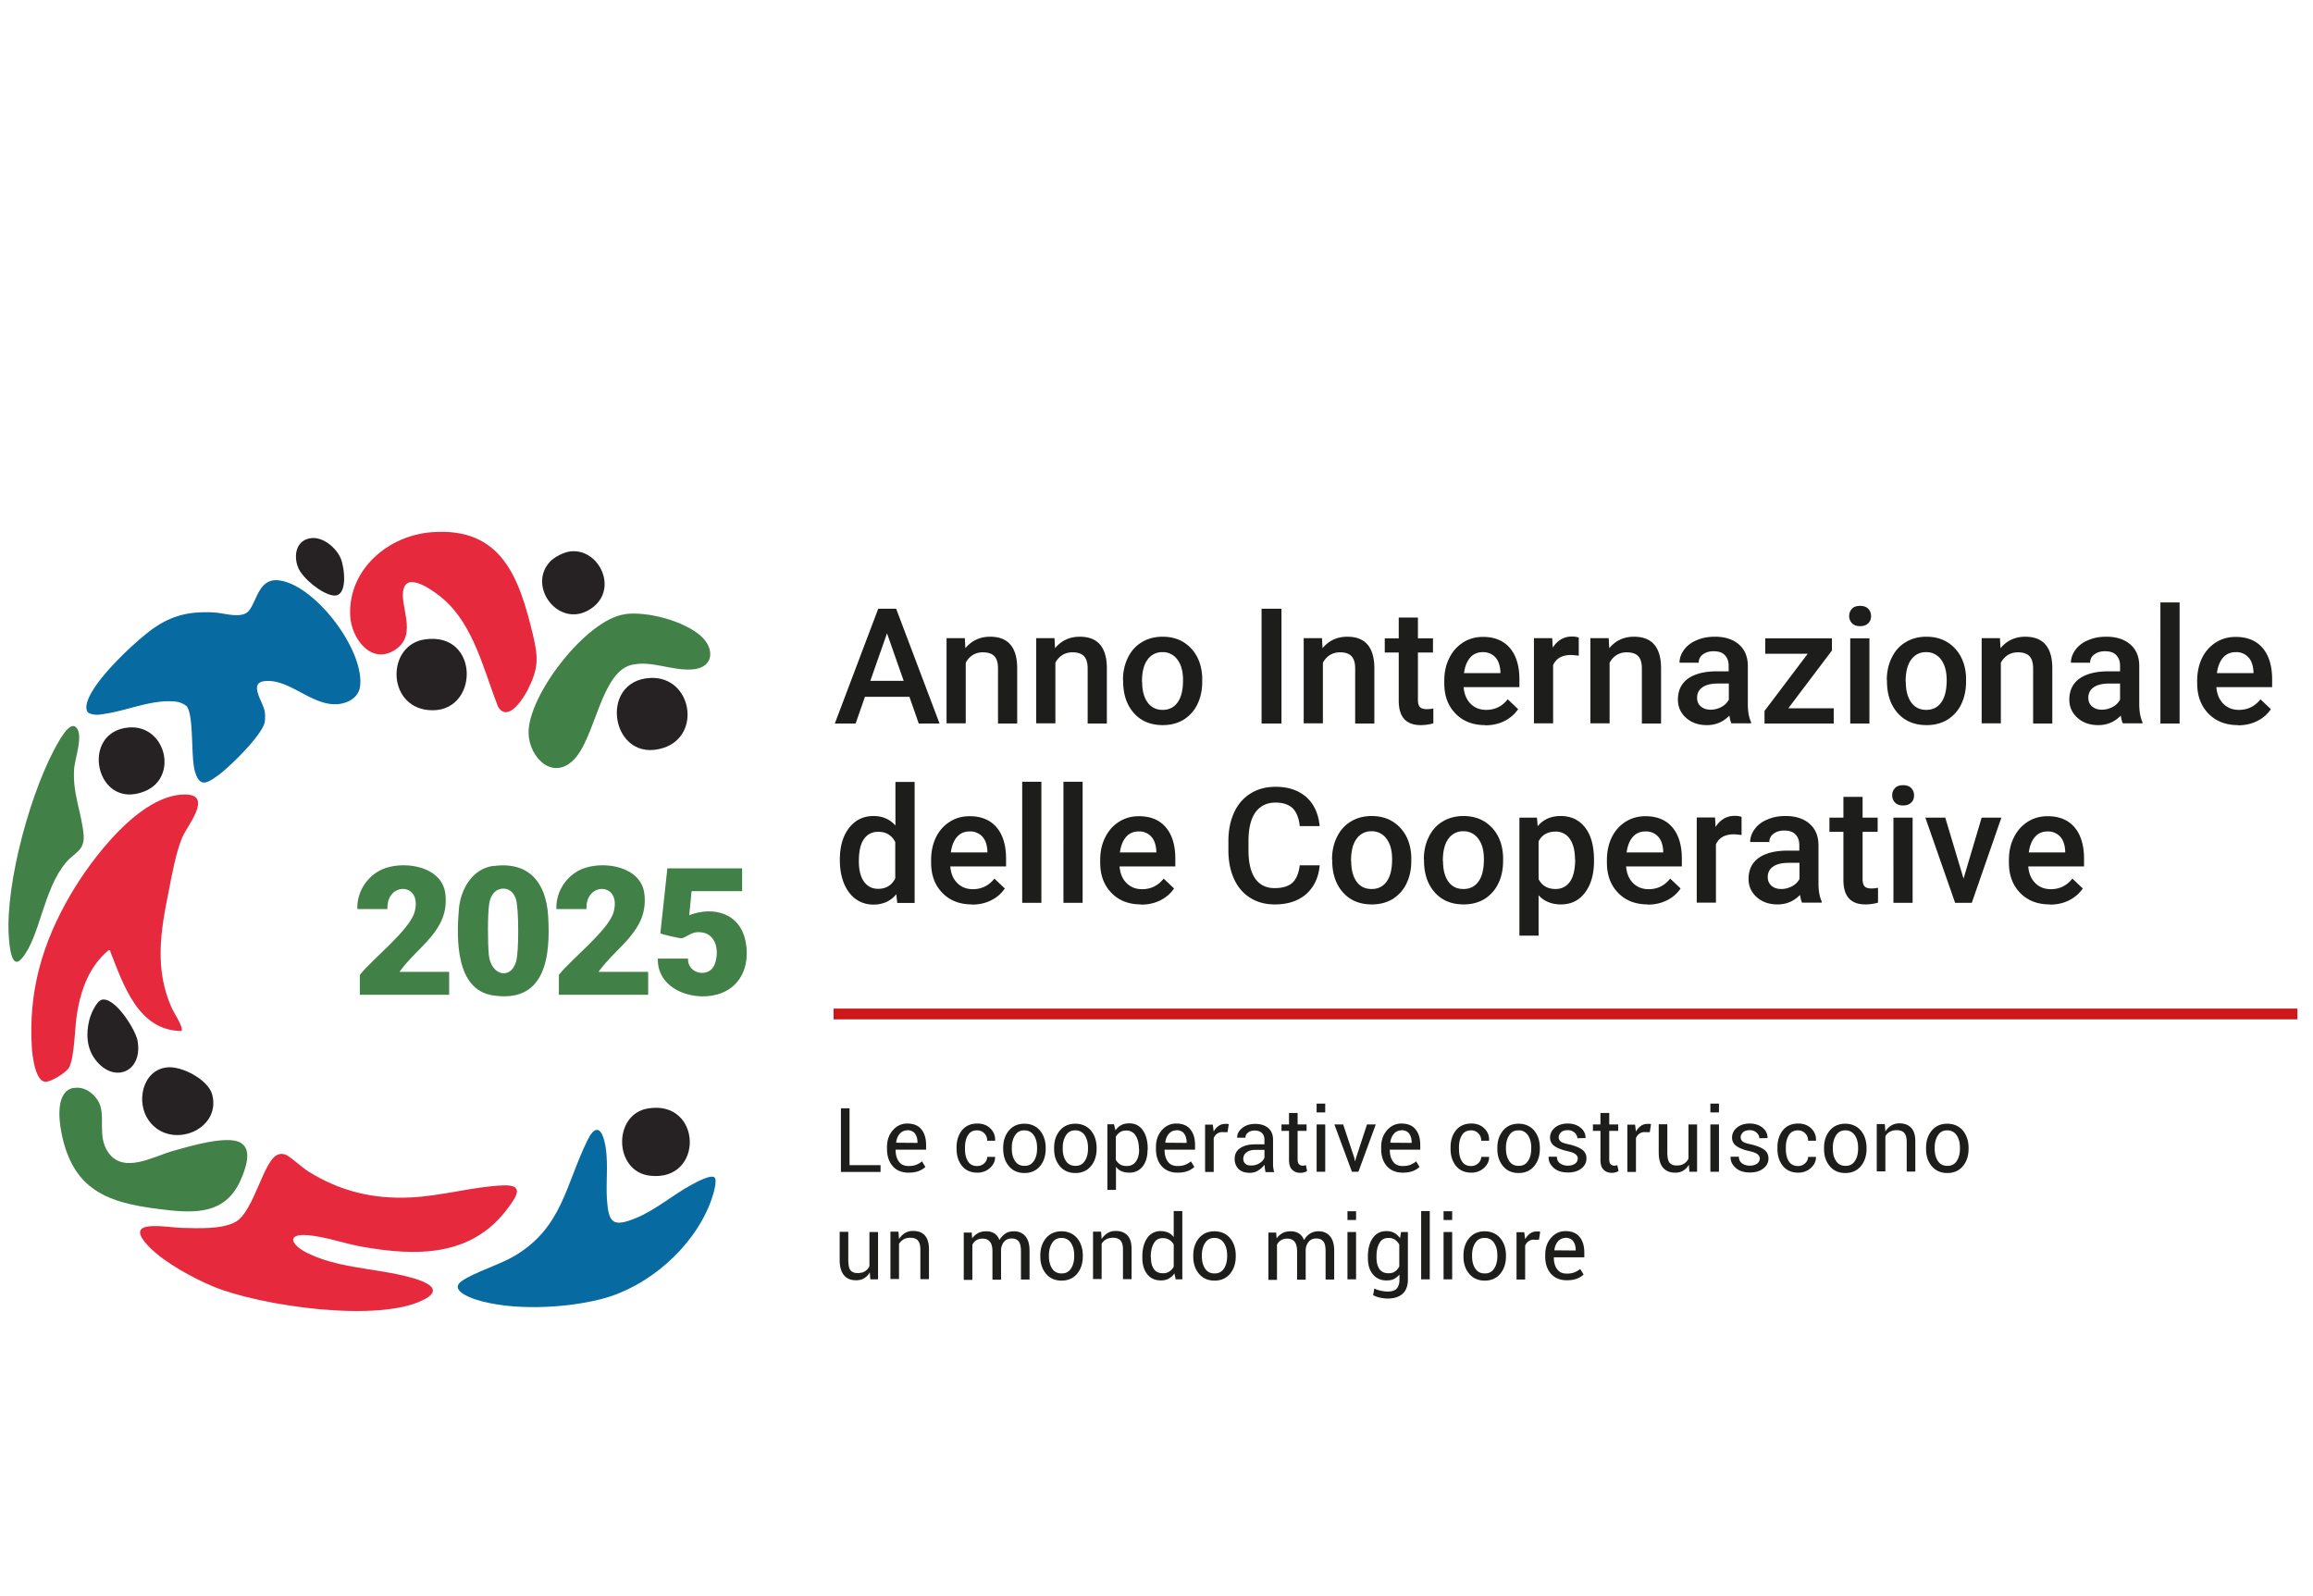
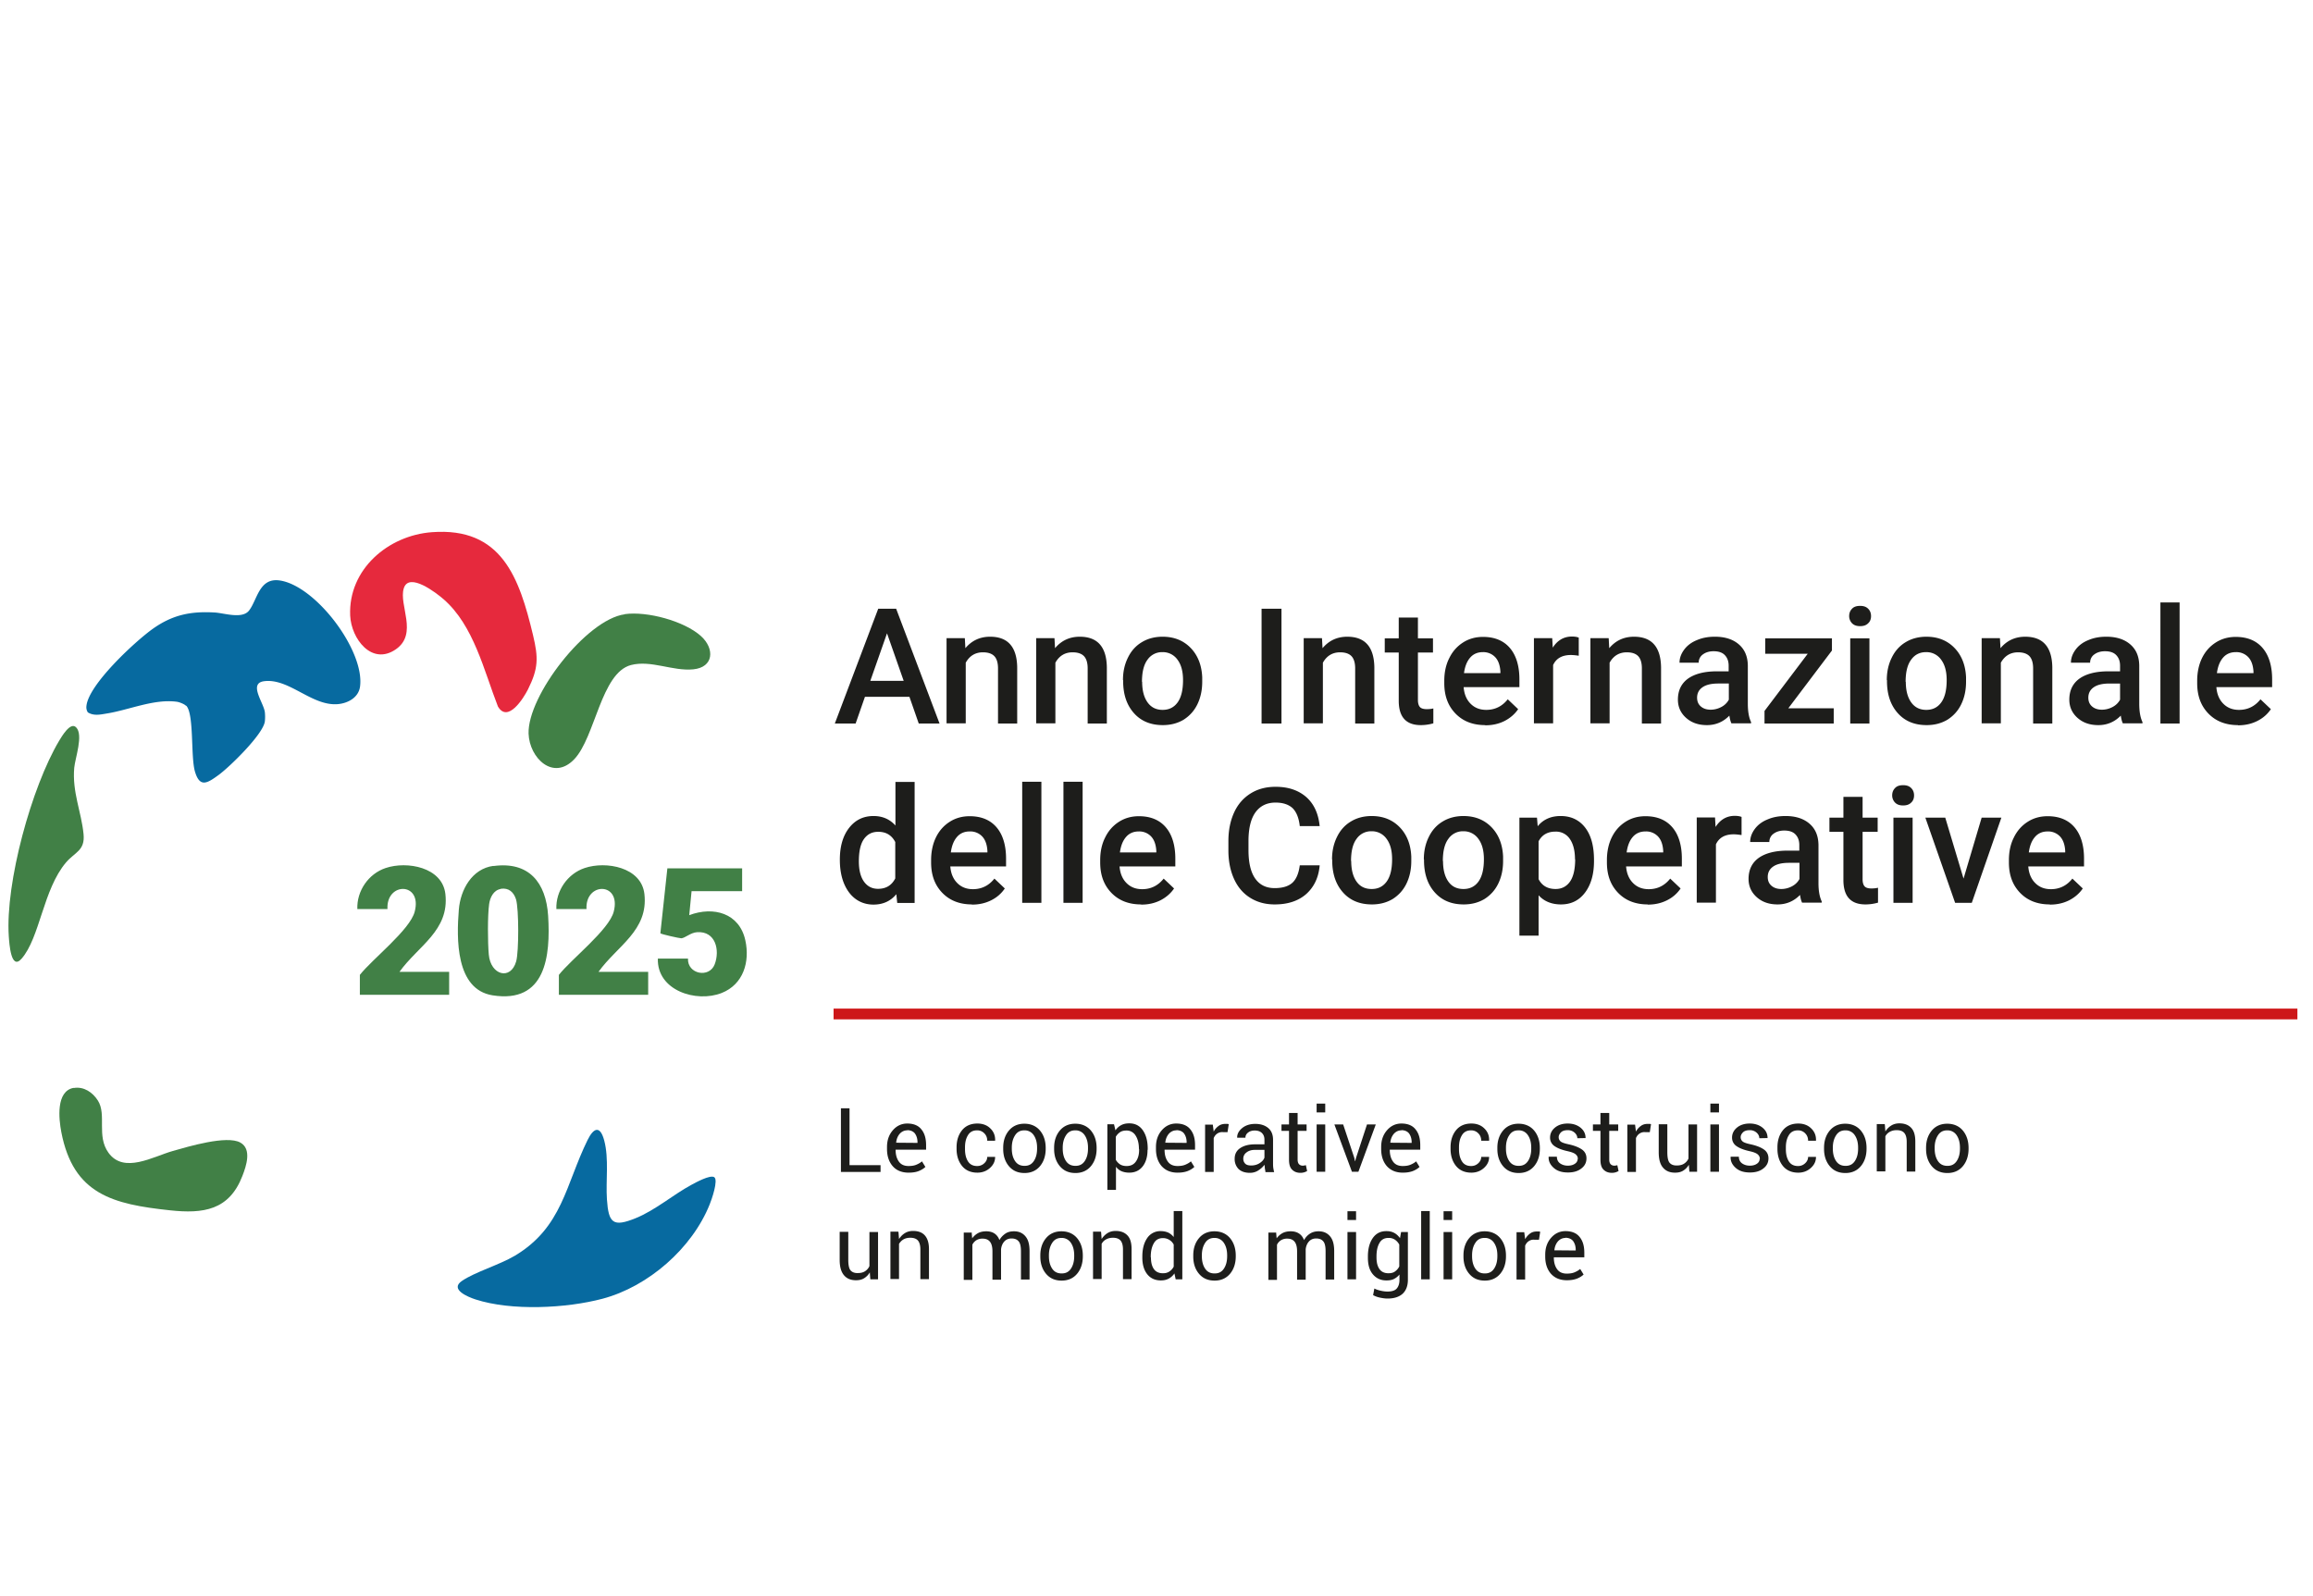
<svg xmlns="http://www.w3.org/2000/svg" width="129" height="89" fill="none" viewBox="0 0 129 89">
  <path stroke="#CD1719" stroke-miterlimit="10" stroke-width=".6" d="M46.49 56.55h81.64" />
  <path fill="#1D1D1B" d="M50.72 38.86h-2.48l-.52 1.49h-1.16l2.42-6.4h1l2.42 6.4h-1.16l-.52-1.49Zm-2.17-.89h1.85l-.93-2.65-.93 2.65h.01Zm5.261-2.37.03.55c.35-.42.81-.64 1.38-.64.99 0 1.49.57 1.51 1.7v3.14h-1.07v-3.08c0-.3-.07-.53-.2-.67s-.34-.22-.64-.22c-.43 0-.75.2-.96.58v3.38h-1.07v-4.75h1.01l.01.01Zm5 0 .03.55c.35-.42.81-.64 1.38-.64.99 0 1.49.57 1.51 1.7v3.14h-1.07v-3.08c0-.3-.07-.53-.2-.67s-.34-.22-.64-.22c-.43 0-.75.2-.96.58v3.38h-1.07v-4.75h1.01l.01.01Zm3.819 2.33c0-.46.09-.88.28-1.26.18-.37.44-.66.78-.86.33-.2.72-.3 1.15-.3.64 0 1.16.21 1.56.62.4.41.62.96.65 1.64v.25c0 .47-.09.89-.27 1.26-.18.37-.44.65-.77.86-.34.2-.72.3-1.16.3-.67 0-1.21-.22-1.61-.67-.4-.45-.6-1.04-.6-1.79v-.05h-.01Zm1.07.09c0 .49.1.87.3 1.15.2.28.48.42.84.42s.64-.14.84-.42c.2-.28.3-.69.3-1.24 0-.48-.1-.86-.31-1.14a.998.998 0 0 0-.84-.42.98.98 0 0 0-.83.42c-.21.28-.31.69-.31 1.24l.01-.01Zm7.77 2.33h-1.11v-6.4h1.11v6.4Zm2.26-4.75.03.55c.35-.42.81-.64 1.38-.64.99 0 1.49.57 1.51 1.7v3.14h-1.07v-3.08c0-.3-.07-.53-.2-.67s-.34-.22-.64-.22c-.43 0-.75.2-.96.58v3.38h-1.07v-4.75h1.01l.01.01Zm5.35-1.16v1.16h.84v.79h-.84v2.65c0 .18.04.31.11.39.07.08.2.12.38.12.12 0 .25-.01.37-.04v.83c-.24.07-.48.1-.7.1-.82 0-1.23-.45-1.23-1.36v-2.69h-.78v-.79h.78v-1.16h1.07Zm3.75 6c-.68 0-1.23-.21-1.65-.64-.42-.43-.63-.99-.63-1.7v-.13c0-.47.09-.9.28-1.27.18-.37.44-.66.77-.87.33-.21.7-.31 1.11-.31.65 0 1.15.21 1.5.62.35.41.53 1 .53 1.75v.43h-3.11c.03.39.16.7.39.93.23.23.52.34.87.34.49 0 .89-.2 1.2-.59l.58.55c-.19.28-.45.5-.76.66-.32.16-.67.24-1.07.24l-.01-.01Zm-.13-4.07c-.29 0-.53.1-.71.31-.18.21-.29.49-.34.86h2.03v-.08c-.02-.36-.12-.63-.29-.81a.91.91 0 0 0-.69-.28Zm5.35.2c-.14-.02-.29-.04-.44-.04-.49 0-.82.19-.99.56v3.25h-1.07v-4.75h1.02l.03.53c.26-.41.62-.62 1.07-.62.15 0 .28.02.38.06v1.01Zm1.67-.97.03.55c.35-.42.81-.64 1.38-.64.99 0 1.49.57 1.51 1.7v3.14h-1.07v-3.08c0-.3-.07-.53-.2-.67s-.34-.22-.64-.22c-.43 0-.75.2-.96.58v3.38H88.7v-4.75h1.01l.01.01Zm6.85 4.75c-.05-.09-.09-.24-.12-.44-.34.35-.76.53-1.25.53s-.87-.14-1.17-.41c-.3-.27-.45-.61-.45-1.01 0-.51.19-.9.56-1.17.38-.27.92-.41 1.62-.41h.65v-.31c0-.25-.07-.44-.21-.59-.14-.15-.35-.22-.63-.22-.24 0-.44.06-.6.18a.55.55 0 0 0-.23.46h-1.07c0-.26.09-.5.26-.73.17-.23.41-.41.71-.53.3-.13.63-.19 1-.19.56 0 1 .14 1.33.42.33.28.5.67.51 1.18v2.14c0 .43.06.77.18 1.02v.07h-1.09v.01Zm-1.17-.77c.21 0 .41-.05.6-.15.19-.1.33-.24.42-.41v-.9h-.58c-.4 0-.69.07-.89.21-.2.14-.3.33-.3.58 0 .21.07.37.21.49.14.12.32.18.55.18h-.01Zm4.34-.08h2.53v.85h-3.86v-.7l2.41-3.19h-2.37v-.86h3.72v.68l-2.44 3.23.01-.01Zm3.391-5.14c0-.16.05-.3.16-.41.1-.11.25-.16.45-.16s.34.05.45.16c.11.11.16.25.16.41 0 .16-.05.3-.16.4-.11.11-.25.16-.45.16s-.34-.05-.45-.16a.576.576 0 0 1-.16-.4Zm1.13 5.99h-1.07V35.6h1.07v4.75Zm.969-2.42c0-.46.09-.88.28-1.26.18-.37.44-.66.78-.86.33-.2.72-.3 1.15-.3.64 0 1.16.21 1.56.62.4.41.62.96.65 1.64v.25c0 .47-.09.89-.27 1.26-.18.37-.44.65-.77.86-.34.2-.72.3-1.16.3-.67 0-1.21-.22-1.61-.67-.4-.45-.6-1.04-.6-1.79v-.05h-.01Zm1.06.09c0 .49.1.87.3 1.15.2.28.48.42.84.42s.64-.14.84-.42c.2-.28.3-.69.3-1.24 0-.48-.1-.86-.31-1.14a.998.998 0 0 0-.84-.42c-.35 0-.63.14-.83.42-.21.28-.31.69-.31 1.24l.01-.01Zm5.251-2.42.03.55c.35-.42.81-.64 1.38-.64.99 0 1.49.57 1.51 1.7v3.14h-1.07v-3.08c0-.3-.07-.53-.2-.67s-.34-.22-.64-.22c-.43 0-.75.2-.96.58v3.38h-1.07v-4.75h1.01l.01.01Zm6.859 4.75c-.05-.09-.09-.24-.12-.44-.34.35-.76.53-1.25.53s-.87-.14-1.17-.41c-.3-.27-.45-.61-.45-1.01 0-.51.19-.9.56-1.17.38-.27.92-.41 1.62-.41h.65v-.31c0-.25-.07-.44-.21-.59-.14-.15-.35-.22-.63-.22-.24 0-.44.06-.6.18a.55.55 0 0 0-.23.46h-1.07c0-.26.09-.5.26-.73.17-.23.41-.41.71-.53.3-.13.63-.19 1-.19.56 0 1 .14 1.33.42.33.28.5.67.51 1.18v2.14c0 .43.06.77.18 1.02v.07h-1.09v.01Zm-1.18-.77c.21 0 .41-.05.6-.15.19-.1.33-.24.42-.41v-.9h-.58c-.4 0-.69.07-.89.21-.2.14-.3.33-.3.58 0 .21.07.37.21.49.14.12.32.18.55.18h-.01Zm4.34.77h-1.07V33.6h1.07v6.75Zm3.261.09c-.68 0-1.23-.21-1.65-.64-.42-.43-.63-.99-.63-1.7v-.13c0-.47.09-.9.27-1.27.18-.37.44-.66.77-.87.33-.21.7-.31 1.11-.31.65 0 1.15.21 1.5.62.35.41.53 1 .53 1.75v.43h-3.11c.03.39.16.7.39.93.23.23.52.34.87.34.49 0 .89-.2 1.2-.59l.58.55c-.19.28-.44.5-.76.66-.32.16-.67.24-1.07.24v-.01Zm-.13-4.07c-.29 0-.53.1-.71.31-.18.21-.29.49-.34.86h2.04v-.08c-.02-.36-.12-.63-.29-.81a.91.91 0 0 0-.69-.28h-.01ZM46.84 47.94c0-.73.17-1.32.51-1.76.34-.44.79-.67 1.37-.67.5 0 .91.18 1.22.53v-2.43h1.07v6.75h-.97l-.05-.49c-.32.39-.75.58-1.28.58s-1.01-.22-1.35-.67c-.34-.45-.52-1.06-.52-1.83v-.01Zm1.06.09c0 .48.09.86.28 1.13.19.27.45.41.79.41.44 0 .76-.19.96-.58v-2.03c-.2-.38-.51-.57-.95-.57-.35 0-.61.14-.8.41-.19.27-.28.69-.28 1.24v-.01Zm6.31 2.41c-.68 0-1.23-.21-1.65-.64-.42-.43-.63-.99-.63-1.7v-.13c0-.47.09-.9.27-1.27.18-.37.44-.66.77-.87.33-.21.7-.31 1.11-.31.65 0 1.15.21 1.5.62.35.41.53 1 .53 1.75v.43H53c.03.39.16.7.39.93.23.23.52.34.87.34.49 0 .89-.2 1.2-.59l.58.55c-.19.28-.44.5-.76.66-.32.16-.67.24-1.07.24v-.01Zm-.13-4.07c-.29 0-.53.1-.71.31-.18.21-.29.49-.34.86h2.04v-.08c-.02-.36-.12-.63-.29-.81a.91.91 0 0 0-.69-.28h-.01Zm4 3.98h-1.07V43.6h1.07v6.75Zm2.3 0h-1.07V43.6h1.07v6.75Zm3.26.09c-.68 0-1.23-.21-1.65-.64-.42-.43-.63-.99-.63-1.7v-.13c0-.47.09-.9.28-1.27.18-.37.44-.66.77-.87.33-.21.7-.31 1.11-.31.65 0 1.15.21 1.5.62.35.41.53 1 .53 1.75v.43h-3.11c.03.39.16.7.39.93.23.23.52.34.87.34.49 0 .89-.2 1.2-.59l.58.55c-.19.28-.45.5-.76.66-.32.16-.67.24-1.07.24l-.01-.01Zm-.13-4.07c-.29 0-.53.1-.71.31-.18.21-.29.49-.34.86h2.03v-.08c-.02-.36-.12-.63-.29-.81a.91.91 0 0 0-.69-.28Zm10.09 1.9c-.06.68-.32 1.21-.76 1.6-.44.38-1.02.57-1.75.57-.51 0-.96-.12-1.35-.36-.39-.24-.69-.58-.9-1.03-.21-.45-.32-.96-.33-1.55v-.6c0-.6.11-1.13.32-1.59.21-.46.52-.81.92-1.06s.86-.37 1.39-.37c.71 0 1.27.19 1.71.57.43.38.68.92.75 1.62h-1.11c-.05-.46-.19-.79-.4-1-.22-.2-.53-.31-.95-.31-.48 0-.85.18-1.11.53-.26.35-.39.87-.4 1.55v.57c0 .69.12 1.22.37 1.58.25.36.61.54 1.09.54.44 0 .76-.1.98-.29.22-.2.36-.52.42-.98h1.11v.01Zm.69-.34c0-.46.09-.88.28-1.26.18-.37.44-.66.78-.86.33-.2.72-.3 1.15-.3.64 0 1.16.21 1.56.62.4.41.62.96.65 1.64v.25c0 .47-.09.89-.27 1.26-.18.37-.44.65-.77.86-.34.2-.72.3-1.16.3-.67 0-1.21-.22-1.61-.67-.4-.45-.6-1.04-.6-1.79v-.05h-.01Zm1.07.09c0 .49.1.87.3 1.15.2.28.48.41.84.41s.64-.14.84-.42c.2-.28.3-.69.3-1.24 0-.48-.1-.86-.31-1.14a.998.998 0 0 0-.84-.42.98.98 0 0 0-.83.42c-.21.28-.31.69-.31 1.24h.01Zm4.05-.09c0-.46.09-.88.28-1.26.18-.37.44-.66.78-.86.33-.2.72-.3 1.15-.3.64 0 1.16.21 1.56.62.4.41.62.96.65 1.64v.25c0 .47-.09.89-.27 1.26-.18.37-.44.65-.77.86-.34.2-.72.3-1.16.3-.67 0-1.21-.22-1.61-.67-.4-.45-.6-1.04-.6-1.79v-.05h-.01Zm1.07.09c0 .49.1.87.3 1.15.2.28.48.41.84.41s.64-.14.84-.42c.2-.28.3-.69.3-1.24 0-.48-.1-.86-.31-1.14a.998.998 0 0 0-.84-.42.98.98 0 0 0-.83.42c-.21.28-.31.69-.31 1.24h.01Zm8.42 0c0 .74-.17 1.32-.5 1.76-.33.44-.78.66-1.34.66-.52 0-.94-.17-1.25-.51v2.25h-1.07V45.6h.98l.04.48c.31-.38.74-.57 1.28-.57.58 0 1.04.22 1.37.65.33.43.49 1.03.49 1.8v.07-.01Zm-1.06-.09c0-.47-.09-.85-.28-1.13a.922.922 0 0 0-.81-.42c-.44 0-.75.18-.94.54v2.11c.19.37.51.55.95.55.34 0 .61-.14.8-.41.19-.27.29-.69.29-1.25l-.01.01Zm4.06 2.51c-.68 0-1.23-.21-1.65-.64-.42-.43-.63-.99-.63-1.7v-.13c0-.47.09-.9.27-1.27.18-.37.44-.66.77-.87.33-.21.7-.31 1.11-.31.65 0 1.15.21 1.5.62.35.41.53 1 .53 1.75v.43h-3.11c.03.39.16.7.39.93.23.23.52.34.87.34.49 0 .89-.2 1.2-.59l.58.55c-.19.28-.44.5-.76.66-.32.16-.67.24-1.07.24v-.01Zm-.13-4.07c-.29 0-.53.1-.71.31-.18.21-.29.49-.34.86h2.04v-.08c-.02-.36-.12-.63-.29-.81a.91.91 0 0 0-.69-.28h-.01Zm5.35.2c-.14-.02-.29-.04-.43-.04-.49 0-.82.19-.99.56v3.25h-1.07v-4.75h1.02l.03.53c.26-.41.62-.62 1.07-.62.15 0 .28.02.38.06v1l-.01.01Zm3.39 3.78c-.05-.09-.09-.24-.12-.44-.34.35-.76.53-1.25.53s-.87-.14-1.17-.41c-.3-.27-.45-.61-.45-1.01 0-.51.19-.9.56-1.17.38-.27.92-.41 1.62-.41h.65v-.31c0-.25-.07-.44-.21-.59-.14-.15-.35-.22-.63-.22-.24 0-.44.06-.6.18a.55.55 0 0 0-.23.46h-1.07c0-.26.09-.5.26-.73.17-.23.41-.41.71-.53.3-.13.63-.19 1-.19.56 0 1 .14 1.33.42.33.28.5.67.51 1.18v2.14c0 .43.06.77.18 1.02v.07h-1.09v.01Zm-1.17-.77c.21 0 .41-.05.6-.15.19-.1.33-.24.42-.41v-.9h-.58c-.4 0-.69.07-.89.21-.2.14-.3.33-.3.58 0 .21.07.37.21.49.14.12.32.18.55.18h-.01Zm4.54-5.14v1.16h.84v.79h-.84v2.65c0 .18.04.31.11.39.07.08.2.12.38.12.12 0 .25-.01.37-.04v.83c-.24.07-.48.1-.7.1-.82 0-1.23-.45-1.23-1.36v-2.69h-.78v-.79h.78v-1.16h1.07Zm1.65-.08c0-.16.05-.3.16-.41.1-.11.25-.16.45-.16s.34.05.45.16c.11.11.16.25.16.41 0 .16-.05.3-.16.4-.11.11-.25.16-.45.16s-.34-.05-.45-.16a.576.576 0 0 1-.16-.4Zm1.14 5.99h-1.07V45.6h1.07v4.75Zm2.84-1.35 1.01-3.4h1.1l-1.65 4.75h-.93l-1.66-4.75h1.11l1.02 3.4Zm4.81 1.44c-.68 0-1.23-.21-1.65-.64-.42-.43-.63-.99-.63-1.7v-.13c0-.47.09-.9.28-1.27.18-.37.44-.66.77-.87.33-.21.7-.31 1.11-.31.65 0 1.15.21 1.5.62.35.41.53 1 .53 1.75v.43h-3.11c.03.39.16.7.39.93.23.23.52.34.87.34.49 0 .89-.2 1.2-.59l.58.55c-.19.28-.45.5-.76.66-.32.16-.67.24-1.07.24l-.01-.01Zm-.12-4.07c-.29 0-.53.1-.71.31-.18.21-.29.49-.34.86h2.03v-.08c-.02-.36-.12-.63-.29-.81a.91.91 0 0 0-.69-.28ZM47.38 64.98h1.73v.38H46.9v-3.55h.48v3.18-.01Zm3.3.42c-.38 0-.68-.12-.89-.36-.21-.24-.32-.56-.32-.96v-.11c0-.38.11-.69.33-.94.22-.25.49-.37.8-.37.35 0 .62.11.79.33.18.22.26.51.26.88v.25h-1.7c0 .28.06.49.18.66.12.17.3.25.54.25.16 0 .31-.02.43-.07s.23-.11.32-.19l.19.31c-.09.09-.22.17-.37.23s-.34.09-.56.09Zm-.08-2.36c-.17 0-.31.07-.42.19-.11.13-.18.29-.2.5l1.19.01v-.04c0-.19-.05-.35-.14-.48-.09-.12-.24-.19-.44-.19l.01.01Zm3.9 1.99c.15 0 .28-.05.39-.15.11-.1.17-.22.17-.36h.44c0 .24-.09.44-.29.62-.2.18-.44.26-.7.26-.37 0-.66-.13-.86-.38-.2-.25-.3-.57-.3-.94v-.1c0-.37.1-.69.3-.94.2-.25.49-.38.86-.38.29 0 .54.09.72.27.19.18.28.41.27.67v.02h-.44c0-.16-.05-.3-.16-.41a.544.544 0 0 0-.4-.17c-.24 0-.41.09-.52.28-.11.18-.16.4-.16.67v.1c0 .27.05.49.16.67.11.18.28.27.52.27Zm1.45-1.02c0-.39.11-.71.32-.96.21-.25.5-.38.86-.38s.66.13.87.38c.21.25.32.58.32.97v.05c0 .39-.11.72-.32.97-.21.25-.5.38-.86.38s-.65-.12-.87-.38c-.21-.25-.32-.57-.32-.96v-.07Zm.48.05c0 .28.06.51.18.69.12.18.29.27.53.27.24 0 .4-.09.52-.27.12-.18.18-.41.18-.69v-.05c0-.28-.06-.51-.18-.69a.608.608 0 0 0-.53-.28c-.23 0-.4.09-.52.28-.12.19-.18.41-.18.69v.05Zm2.36-.05c0-.39.11-.71.32-.96.21-.25.5-.38.86-.38s.66.13.87.38c.21.25.32.58.32.97v.05c0 .39-.11.72-.32.97-.21.25-.5.38-.86.38s-.65-.12-.87-.38c-.21-.25-.32-.57-.32-.96v-.07Zm.48.05c0 .28.06.51.18.69.12.18.29.27.53.27.24 0 .4-.09.52-.27.12-.18.18-.41.18-.69v-.05c0-.28-.06-.51-.18-.69a.608.608 0 0 0-.53-.28c-.23 0-.4.09-.52.28-.12.19-.18.41-.18.69v.05Zm4.73.07c0 .38-.09.69-.27.92-.18.23-.43.35-.75.35-.16 0-.31-.03-.43-.08a.75.75 0 0 1-.31-.25v1.29h-.48V62.7h.37l.08.34c.09-.13.19-.22.32-.29.13-.07.28-.1.45-.1.33 0 .58.13.76.39.18.26.27.6.27 1.03v.05l-.01.01Zm-.48-.05c0-.3-.06-.55-.18-.74a.58.58 0 0 0-.52-.29c-.14 0-.26.03-.35.09-.09.06-.18.15-.24.26v1.28c.06.11.14.19.24.26.1.06.22.09.36.09.23 0 .4-.08.52-.25.12-.17.18-.38.18-.65v-.05h-.01Zm2.16 1.32c-.38 0-.67-.12-.89-.36-.21-.24-.32-.56-.32-.96v-.11c0-.38.11-.69.33-.94.22-.25.49-.37.8-.37.35 0 .62.11.79.33.18.22.26.51.26.88v.25h-1.7c0 .28.06.49.18.66.12.17.3.25.54.25.16 0 .31-.02.43-.07s.23-.11.32-.19l.19.31c-.09.09-.22.17-.37.23-.16.06-.34.09-.56.09Zm-.07-2.36c-.17 0-.31.07-.42.19-.11.13-.18.29-.2.5l1.19.01v-.04c0-.19-.05-.35-.14-.48-.09-.12-.24-.19-.44-.19l.01.01Zm2.85.1h-.25a.48.48 0 0 0-.32.08c-.09.06-.15.14-.2.25v1.89h-.48v-2.64h.43l.05.39c.07-.14.17-.24.28-.32.11-.08.24-.11.38-.11h.1c.03 0 .06.01.08.02l-.07.45v-.01Zm2.12 2.21c-.02-.08-.03-.15-.04-.21 0-.06-.01-.12-.02-.18-.09.13-.21.23-.35.32-.14.09-.3.13-.46.13-.27 0-.48-.07-.63-.21a.784.784 0 0 1-.22-.58c0-.25.1-.45.31-.59.21-.14.48-.21.83-.21h.52v-.26c0-.16-.05-.28-.14-.37-.09-.09-.23-.14-.4-.14-.16 0-.28.04-.38.12-.1.08-.14.17-.14.28H69c-.01-.19.08-.37.27-.53.19-.16.44-.24.74-.24s.54.08.72.23c.18.15.27.37.27.66v1.27c0 .09 0 .19.01.27.01.08.03.17.05.26h-.5l.02-.02Zm-.8-.35c.17 0 .33-.04.47-.13.14-.09.23-.19.27-.31v-.43h-.54c-.19 0-.35.05-.47.15a.42.42 0 0 0-.17.34c0 .12.04.21.11.28.07.07.18.1.33.1Zm2.59-2.93v.64h.5v.36h-.5v1.6c0 .12.03.21.08.26.05.05.12.08.2.08.03 0 .06 0 .09-.01.03 0 .06-.01.09-.02l.07.33s-.09.05-.16.07c-.07.02-.14.03-.21.03-.2 0-.35-.06-.47-.18s-.17-.3-.17-.56v-1.6h-.42v-.36h.42v-.64h.48Zm1.54-.03h-.48v-.49h.48v.49Zm0 3.31h-.48v-2.64h.48v2.64Zm1.62-.78.04.19h.01l.05-.19.61-1.86h.49l-.97 2.64h-.36l-.98-2.64h.49l.62 1.86Zm2.71.83c-.38 0-.67-.12-.89-.36-.21-.24-.32-.56-.32-.96v-.11c0-.38.11-.69.33-.94.22-.25.49-.37.8-.37.35 0 .62.11.79.33.18.22.26.51.26.88v.25h-1.7c0 .28.06.49.18.66.12.17.3.25.54.25.16 0 .31-.02.43-.07s.23-.11.32-.19l.19.31c-.09.09-.22.17-.37.23-.16.06-.34.09-.56.09Zm-.08-2.36c-.17 0-.31.07-.42.19-.11.13-.18.29-.2.5l1.19.01v-.04c0-.19-.05-.35-.14-.48-.09-.12-.24-.19-.44-.19l.01.01Zm3.89 1.99c.15 0 .28-.05.39-.15.11-.1.17-.22.17-.36h.44c0 .24-.09.44-.29.62-.2.18-.44.26-.7.26-.37 0-.66-.13-.86-.38-.2-.25-.3-.57-.3-.94v-.1c0-.37.1-.69.3-.94.2-.25.49-.38.86-.38.29 0 .54.09.72.27.19.18.28.41.27.67v.02h-.44c0-.16-.05-.3-.16-.41a.544.544 0 0 0-.4-.17c-.24 0-.41.09-.52.28-.11.18-.16.4-.16.67v.1c0 .27.05.49.16.67.11.18.28.27.52.27Zm1.46-1.02c0-.39.11-.71.32-.96.21-.25.5-.38.86-.38s.66.13.87.38c.21.25.32.58.32.97v.05c0 .39-.11.72-.32.97-.21.25-.5.38-.86.38s-.65-.12-.87-.38c-.21-.25-.32-.57-.32-.96v-.07Zm.48.05c0 .28.06.51.18.69.12.18.29.27.53.27.24 0 .4-.09.52-.27.12-.18.18-.41.18-.69v-.05c0-.28-.06-.51-.18-.69a.596.596 0 0 0-.53-.28c-.24 0-.4.09-.52.28-.12.18-.18.41-.18.69v.05Zm4.01.58c0-.11-.04-.19-.12-.26-.08-.07-.23-.13-.46-.18-.31-.07-.55-.16-.72-.28a.555.555 0 0 1-.25-.48c0-.21.09-.4.27-.55.18-.15.42-.23.71-.23s.54.08.73.24c.19.16.27.35.27.57l-.46.01c0-.11-.05-.22-.15-.31a.556.556 0 0 0-.38-.14c-.17 0-.3.04-.38.12-.08.08-.13.17-.13.27s.04.18.11.24.22.11.45.16c.32.07.57.17.74.29.17.12.25.29.25.49 0 .23-.09.42-.29.57-.19.15-.44.22-.74.22-.34 0-.6-.08-.8-.26-.19-.17-.29-.37-.28-.6v-.02h.46c0 .17.07.3.19.38.12.08.26.12.42.12.17 0 .3-.04.4-.11.1-.07.15-.16.15-.28l.01.02Zm1.75-2.57v.64h.5v.36h-.5v1.6c0 .12.03.21.08.26.05.05.12.08.2.08.03 0 .06 0 .09-.01.03 0 .06-.01.08-.02l.07.33s-.09.05-.16.07c-.07.02-.14.03-.21.03-.2 0-.35-.06-.47-.18s-.17-.3-.17-.56v-1.6h-.42v-.36h.42v-.64h.49Zm2.26 1.07h-.25a.48.48 0 0 0-.32.08c-.09.06-.15.14-.2.25v1.89h-.48v-2.64h.43l.05.39c.07-.14.17-.24.28-.32.11-.08.24-.11.38-.11h.1c.03 0 .06.01.08.02l-.07.45v-.01Zm2.18 1.82c-.08.14-.19.25-.32.33-.13.08-.28.11-.45.11-.29 0-.51-.09-.67-.28-.16-.18-.24-.47-.24-.86V62.7h.48v1.56c0 .28.04.48.12.58.08.1.21.16.39.16.18 0 .31-.03.42-.1.11-.07.2-.17.25-.29v-1.9h.48v2.64h-.43l-.03-.39Zm1.68-2.92h-.48v-.49h.48v.49Zm0 3.31h-.48v-2.64h.48v2.64Zm2.28-.71c0-.11-.04-.19-.12-.26-.08-.07-.23-.13-.46-.18-.31-.07-.55-.16-.72-.28a.555.555 0 0 1-.25-.48c0-.21.09-.4.27-.55.18-.15.42-.23.71-.23s.54.08.73.24c.19.16.27.35.27.57l-.46.01c0-.11-.05-.22-.15-.31a.556.556 0 0 0-.38-.14c-.17 0-.3.04-.38.12-.08.08-.13.17-.13.27s.04.18.11.24.22.11.45.16c.32.07.57.17.74.29.17.12.25.29.25.49 0 .23-.09.42-.29.57-.19.15-.44.22-.74.22-.34 0-.6-.08-.8-.26-.19-.17-.29-.37-.28-.6v-.02h.46c0 .17.07.3.19.38.12.08.26.12.42.12.17 0 .3-.04.4-.11.1-.07.15-.16.15-.28l.01.02Zm2.131.39c.15 0 .28-.05.39-.15.11-.1.17-.22.17-.36h.44c0 .24-.09.44-.29.62-.2.18-.44.26-.7.26-.37 0-.66-.13-.86-.38-.2-.25-.3-.57-.3-.94v-.1c0-.37.1-.69.3-.94.2-.25.49-.38.86-.38.29 0 .54.09.72.27.19.18.28.41.27.67v.02h-.44c0-.16-.05-.3-.16-.41a.544.544 0 0 0-.4-.17c-.24 0-.41.09-.52.28-.11.18-.16.4-.16.67v.1c0 .27.05.49.16.67.11.18.28.27.52.27Zm1.449-1.02c0-.39.11-.71.32-.96.21-.25.5-.38.86-.38s.66.13.87.38c.21.25.32.58.32.97v.05c0 .39-.11.72-.32.97-.21.25-.5.38-.86.38s-.65-.12-.87-.38c-.21-.25-.32-.57-.32-.96v-.07Zm.49.05c0 .28.06.51.18.69.12.18.29.27.53.27.24 0 .4-.09.52-.27.12-.18.18-.41.18-.69v-.05c0-.28-.06-.51-.18-.69a.608.608 0 0 0-.53-.28c-.23 0-.4.09-.52.28-.12.19-.18.41-.18.69v.05Zm2.9-1.35.03.39c.09-.14.2-.25.33-.33.13-.08.28-.12.45-.12.28 0 .5.08.66.25.16.17.23.42.23.77v1.67h-.48v-1.66c0-.23-.05-.4-.14-.5-.09-.1-.23-.15-.42-.15-.15 0-.27.03-.38.09-.11.06-.19.14-.25.25v1.96h-.48v-2.64h.43l.02.02Zm2.3 1.3c0-.39.11-.71.32-.96.21-.25.5-.38.86-.38s.66.13.87.38c.21.25.32.58.32.97v.05c0 .39-.11.72-.32.97-.21.25-.5.38-.86.38s-.65-.12-.87-.38c-.21-.25-.32-.57-.32-.96v-.07Zm.48.05c0 .28.06.51.18.69.12.18.29.27.53.27.24 0 .4-.09.52-.27.12-.18.18-.41.18-.69v-.05c0-.28-.06-.51-.18-.69a.608.608 0 0 0-.53-.28c-.23 0-.4.09-.52.28-.12.19-.18.41-.18.69v.05Zm-59.39 6.9c-.08.14-.19.25-.32.33-.13.08-.28.11-.45.11-.29 0-.51-.09-.67-.28-.16-.19-.24-.47-.24-.86V68.7h.48v1.56c0 .28.04.48.12.58.08.1.21.16.39.16.18 0 .31-.03.42-.1.11-.07.2-.17.25-.29v-1.9h.48v2.64h-.43l-.03-.39Zm1.6-2.25.03.39c.09-.14.2-.25.33-.33.13-.08.28-.12.45-.12.29 0 .51.08.66.25.15.17.23.42.23.77v1.67h-.48v-1.66c0-.23-.05-.4-.14-.5-.09-.1-.23-.15-.42-.15-.15 0-.27.03-.38.09-.1.06-.18.14-.25.25v1.96h-.48v-2.64h.43l.02.02Zm4.08 0 .03.35c.09-.12.2-.22.33-.29.13-.07.29-.1.46-.1.17 0 .33.04.45.12.12.08.22.2.28.37.08-.15.2-.27.33-.36.13-.09.29-.13.48-.13.27 0 .48.09.64.28.16.19.23.46.23.83v1.58h-.48v-1.58c0-.26-.04-.45-.13-.55-.09-.11-.22-.16-.4-.16-.16 0-.3.06-.4.17-.1.11-.16.26-.18.43v1.7h-.48v-1.58c0-.25-.05-.43-.14-.54-.09-.11-.22-.17-.4-.17a.64.64 0 0 0-.36.09c-.09.06-.17.14-.22.25v1.96h-.48v-2.64h.43l.01-.03Zm3.83 1.3c0-.39.11-.71.32-.96.21-.25.5-.38.86-.38s.66.13.87.38c.21.25.32.58.32.97v.05c0 .39-.11.72-.32.97-.21.25-.5.38-.86.38s-.65-.12-.87-.38c-.21-.25-.32-.57-.32-.96v-.07Zm.48.05c0 .28.06.51.18.69.12.18.29.27.53.27.24 0 .4-.09.52-.27.12-.18.18-.41.18-.69v-.05c0-.28-.06-.51-.18-.69a.608.608 0 0 0-.53-.28c-.23 0-.4.09-.52.28-.12.19-.18.41-.18.69v.05Zm2.91-1.35.03.39c.09-.14.2-.25.33-.33.13-.08.28-.12.45-.12.28 0 .5.08.66.25.16.17.23.42.23.77v1.67h-.48v-1.66c0-.23-.05-.4-.14-.5-.09-.1-.23-.15-.42-.15-.15 0-.27.03-.38.09-.11.06-.19.14-.25.25v1.96h-.48v-2.64h.43l.02.02Zm2.3 1.37c0-.43.09-.77.27-1.03a.88.88 0 0 1 .76-.39c.15 0 .29.03.41.08.12.06.22.14.31.25v-1.45h.48v3.81h-.37l-.07-.33c-.09.13-.19.22-.32.29-.13.07-.27.1-.44.1-.32 0-.58-.12-.76-.35-.18-.23-.27-.54-.27-.92v-.06Zm.48.05c0 .27.05.48.16.64.11.16.28.24.51.24.14 0 .26-.03.36-.1a.7.7 0 0 0 .24-.27v-1.23a.67.67 0 0 0-.6-.36c-.23 0-.4.09-.51.29-.11.19-.17.44-.17.74v.05h.01Zm2.36-.12c0-.39.11-.71.32-.96.21-.25.5-.38.86-.38s.66.13.87.38c.21.25.32.58.32.97v.05c0 .39-.11.72-.32.97-.21.25-.5.38-.86.38s-.65-.12-.87-.38c-.21-.25-.32-.57-.32-.96v-.07Zm.48.05c0 .28.06.51.18.69.12.18.29.27.53.27.24 0 .4-.09.52-.27.12-.18.18-.41.18-.69v-.05c0-.28-.06-.51-.18-.69a.608.608 0 0 0-.53-.28c-.23 0-.4.09-.52.28-.12.19-.18.41-.18.69v.05Zm4.14-1.35.03.35c.09-.12.2-.22.33-.29.13-.07.29-.1.46-.1.17 0 .33.04.45.12.13.08.22.2.29.37.08-.15.19-.27.33-.36.14-.09.3-.13.48-.13.27 0 .48.09.64.28.16.19.23.46.23.83v1.58h-.48v-1.58c0-.26-.04-.45-.13-.55-.09-.11-.22-.16-.4-.16-.17 0-.3.06-.4.17-.1.11-.16.26-.18.43v1.7h-.48v-1.58c0-.25-.05-.43-.14-.54-.09-.11-.22-.17-.4-.17a.64.64 0 0 0-.36.09c-.09.06-.17.14-.22.25v1.96h-.48v-2.64h.43v-.03Zm4.46-.67h-.48v-.49h.48v.49Zm0 3.31h-.48v-2.64h.48v2.64Zm.66-1.27c0-.43.09-.77.27-1.03.18-.26.43-.39.76-.39.17 0 .31.03.44.1s.23.17.32.29l.06-.34h.38v2.66c0 .34-.1.6-.29.78-.2.18-.48.27-.85.27-.13 0-.26-.02-.41-.05-.15-.03-.28-.08-.39-.14l.07-.37c.09.05.21.09.34.12.13.03.26.05.39.05.23 0 .41-.05.51-.16.1-.11.16-.27.16-.49v-.3c-.09.11-.19.19-.31.25s-.26.08-.42.08c-.32 0-.57-.12-.76-.35-.19-.23-.27-.54-.27-.92v-.06Zm.48.05c0 .27.05.48.16.64.11.16.28.24.51.24.14 0 .27-.03.36-.1.1-.07.18-.16.24-.28v-1.22a.78.78 0 0 0-.24-.27.61.61 0 0 0-.36-.1c-.23 0-.4.09-.51.29-.11.19-.16.44-.16.74v.06Zm2.97 1.22h-.48v-3.81h.48v3.81Zm1.25-3.31h-.48v-.49h.48v.49Zm0 3.31h-.48v-2.64h.48v2.64Zm.63-1.34c0-.39.11-.71.32-.96.21-.25.5-.38.86-.38s.66.13.87.38c.21.25.32.58.32.97v.05c0 .39-.11.72-.32.97-.21.25-.5.38-.86.38s-.65-.12-.87-.38c-.21-.25-.32-.57-.32-.96v-.07Zm.48.05c0 .28.06.51.18.69.12.18.29.27.53.27.24 0 .4-.09.52-.27.12-.18.18-.41.18-.69v-.05c0-.28-.06-.51-.18-.69a.596.596 0 0 0-.53-.28c-.24 0-.4.09-.52.28-.12.18-.18.41-.18.69v.05Zm3.73-.92h-.25a.48.48 0 0 0-.32.08c-.09.06-.15.14-.2.25v1.89h-.48v-2.64h.43l.05.39a.98.98 0 0 1 .28-.32c.11-.08.24-.11.38-.11h.1c.03 0 .06.01.08.02l-.07.45v-.01Zm1.56 2.26c-.38 0-.67-.12-.89-.36-.21-.24-.32-.56-.32-.96v-.11c0-.38.11-.69.33-.94.22-.25.49-.37.8-.37.35 0 .62.11.79.33.18.22.26.51.26.88v.25h-1.7c0 .28.06.49.18.66.12.17.3.25.54.25.16 0 .31-.02.43-.07s.23-.11.32-.19l.19.31c-.09.09-.22.17-.37.23-.16.06-.34.09-.56.09Zm-.08-2.36c-.17 0-.31.07-.42.19-.11.13-.18.29-.2.5l1.19.01v-.04c0-.19-.05-.35-.14-.48-.09-.12-.24-.19-.44-.19l.01.01Z" />
-   <path fill="#E6293D" d="M15.55 64.37c.15-.03.27-.02.41.04.24.11.9.71 1.23.92 1.78 1.11 3.64 1.56 5.74 1.45 1.69-.08 3.47-.6 5.11-.67 1.21-.05.8.57.3 1.25-2.02 2.75-5.09 2.71-8.15 2.17-.95-.17-2.06-.56-2.99-.64-1.24-.11-.98.51-.14.95 1.64.85 3.66.88 5.43 1.3.63.15 2.52.61 1.19 1.32-2.5 1.35-9.2.37-11.81-.72-1.1-.46-2.66-1.31-3.5-2.15-1.68-1.68.88-1.13 1.78-1.11.9.02 2.21.09 2.98-.33 1.06-.58 1.58-3.58 2.42-3.77v-.01Z" />
  <path fill="#076AA0" d="M10.37 39.36c-.08-.09-.36-.2-.49-.22-1.27-.18-2.67.45-3.91.65-.37.06-.73.15-1.07-.06a.523.523 0 0 1-.08-.35c.11-1.2 2.72-3.61 3.7-4.31 1.1-.78 2.11-.99 3.46-.91.52.03 1.53.38 1.91-.11.46-.59.56-1.83 1.69-1.68 2.01.27 4.77 3.91 4.5 5.92-.08.61-.67.93-1.24.98-1.45.12-2.71-1.45-4.1-1.28-.9.11-.04 1.19.03 1.72.02.16.02.37 0 .53-.1.72-1.97 2.54-2.59 2.99-.62.45-1.04.72-1.31-.21-.24-.84-.04-3.18-.48-3.66h-.02Z" />
-   <path fill="#E6293D" d="M10.12 57.5c-2.41-.02-3.23-2.57-3.96-4.41-.03-.07.04-.12-.11-.09-1.08.9-1.54 2.2-1.76 3.55-.12.75-.13 2.42-.44 2.99-.15.27-1.04.84-1.36.79-.52-.09-.68-1.42-.71-1.85-.21-3.16.57-5.86 2.14-8.56 1.16-1.99 3.89-5.65 6.43-5.61 1.54.02.09 1.75-.18 2.38-.36.85-.59 2.13-.77 3.06-.45 2.21-.78 4.3.17 6.45.1.23.7 1.14.55 1.3Z" />
  <path fill="#076AA0" d="M39.83 65.65c.25.15-.15 1.28-.25 1.52-.98 2.45-3.42 4.58-5.97 5.26-2.03.54-5.09.69-7.09.04-.43-.14-1.45-.56-.76-1.03.73-.5 2.08-.89 2.96-1.41 2.65-1.59 2.82-3.95 4.05-6.45.34-.69.7-.83.93.03.27 1.02.08 2.24.15 3.28.09 1.33.34 1.56 1.6 1.05 1.09-.44 2.09-1.31 3.11-1.86.24-.13 1.04-.57 1.27-.43Z" />
  <path fill="#E6293D" d="M24.09 29.68c3.89-.29 4.87 2.53 5.64 5.75.3 1.26.3 1.85-.29 3.03-.25.49-1.12 1.88-1.67.94-.78-2-1.35-4.52-3.03-5.98-.39-.34-1.93-1.54-2.22-.61-.29.93.81 2.53-.44 3.4-1.34.93-2.49-.58-2.55-1.88-.11-2.58 2.12-4.47 4.56-4.65Z" />
  <path fill="#418046" d="M34.85 34.25c1.24-.17 3.31.38 4.25 1.23.77.7.71 1.74-.44 1.85-1.15.11-2.35-.53-3.47-.24-1.67.44-1.99 4.02-3.16 5.25-1.17 1.23-2.5-.06-2.55-1.42-.07-2.11 3.22-6.37 5.36-6.66l.01-.01ZM4.11 60.68c.56-.1 1.06.24 1.35.7.5.79-.09 1.97.59 2.91.86 1.19 2.49.21 3.59-.1.85-.24 3-.89 3.76-.47.66.36.33 1.32.12 1.86-.74 1.92-2.18 2.12-4.04 1.92-3.17-.34-5.39-.88-6.06-4.36-.14-.73-.31-2.29.69-2.47v.01Zm.14-20.11c.41.42-.06 1.71-.11 2.25-.12 1.36.4 2.46.52 3.7.09.92-.48 1-.97 1.57C2.4 49.6 2.23 52.3 1.2 53.47c-.59.67-.68-.85-.71-1.25-.2-2.98 1.27-8.33 2.81-10.91.13-.21.62-1.07.94-.75l.01.01Zm23.27 7.73c1.98-.27 2.93.92 3.05 2.77.14 2.25-.13 4.91-3.1 4.44-2.07-.33-2.01-3.18-1.88-4.78.09-1.11.73-2.28 1.93-2.44v.01Zm.4 1.28c-.4.07-.59.48-.64.84-.09.64-.08 2.15-.02 2.81.1 1.17 1.23 1.46 1.53.38.15-.55.15-2.91-.01-3.45-.13-.41-.41-.66-.86-.59v.01Zm13.47-1.16v1.28h-2.82l-.13 1.34c1.35-.51 2.8-.12 3.13 1.41.26 1.19-.11 2.45-1.32 2.93-1.42.56-3.62-.14-3.56-1.92h1.68c-.04.87 1.19 1.11 1.49.32.3-.79.05-1.86-.98-1.79-.36.02-.66.32-.88.34-.11 0-1.14-.23-1.17-.28l.39-3.62h4.17v-.01Zm-19.1 5.78h2.76v1.28h-4.98v-1.11c.69-.88 2.8-2.51 3.06-3.53.43-1.66-1.6-1.66-1.52-.14h-1.68c-.04-1.01.62-1.97 1.58-2.29 1.19-.4 3.16-.05 3.33 1.45.23 2.04-1.52 2.89-2.56 4.34h.01Zm11.1 0h2.76v1.28h-4.98v-1.11c.69-.88 2.8-2.51 3.06-3.53.43-1.66-1.6-1.66-1.52-.14h-1.68c-.04-1.01.62-1.97 1.58-2.29 1.19-.4 3.16-.05 3.33 1.45.23 2.04-1.52 2.89-2.56 4.34h.01Z" />
-   <path fill="#262223" d="M36.27 37.81c2.31-.11 2.89 3.21.73 3.9-2.9.93-3.69-3.75-.73-3.9Zm-12.58-2.15c3.14-.46 3.04 4.23.19 3.94-2.32-.23-2.32-3.63-.19-3.94ZM9.3 59.53c.83-.1 2.32.68 2.54 1.53.5 1.98-2.33 3.09-3.53 1.45-.75-1.02-.38-2.82.99-2.98Zm26.83 2.29c3.04-.51 3.16 4.1.12 3.75-2.02-.23-2.08-3.42-.12-3.75ZM7.21 40.57c2.04-.14 2.76 2.79.86 3.56-2.75 1.12-3.66-3.36-.86-3.56Zm24.62-9.82c1.64-.17 2.74 2.24 1.03 3.26-1.71 1.02-3.45-1.29-2.2-2.67.26-.28.79-.55 1.16-.59h.01ZM5.66 55.76c.73-.21 1.89 1.65 2.01 2.27.32 1.76-1.32 2.43-2.35 1.07-.49-.64-.53-1.45-.34-2.21.07-.3.38-1.04.69-1.13h-.01Zm11.71-25.75c.67-.07 1.4.56 1.64 1.15.21.51.41 2.16-.43 2.05-.64-.09-1.7-.95-1.95-1.55-.28-.69-.11-1.56.74-1.65Z" />
</svg>